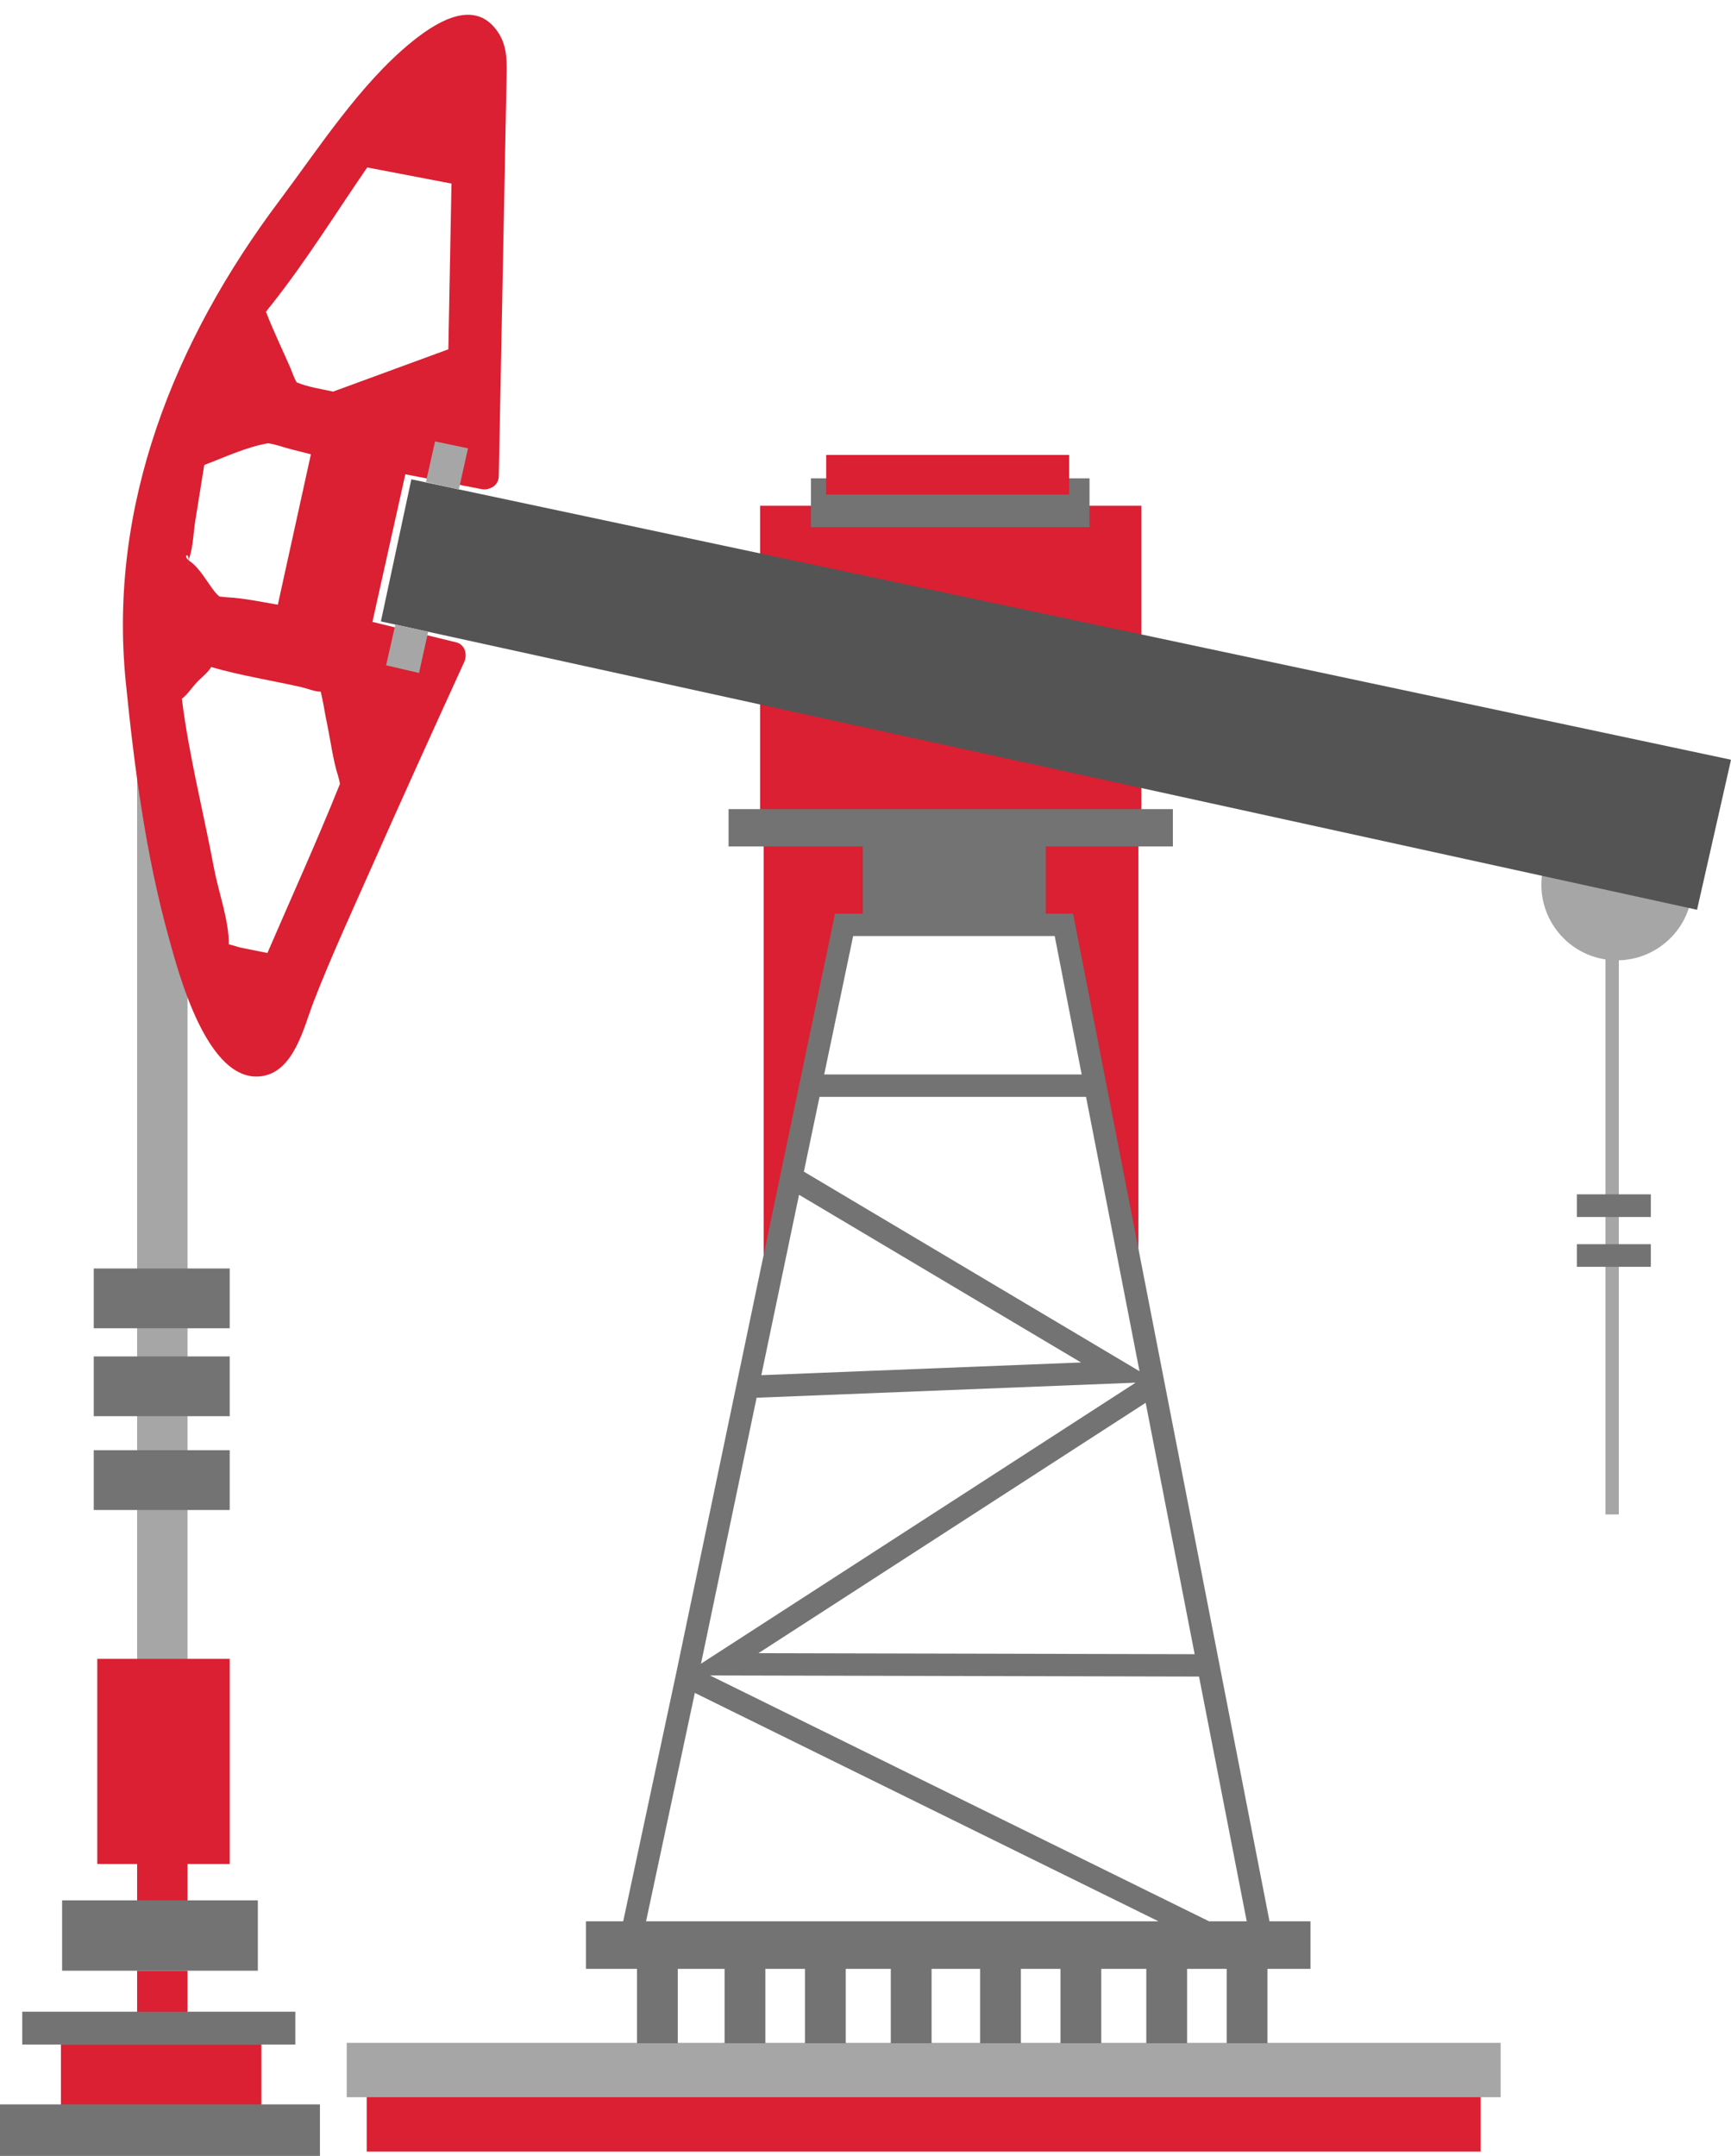
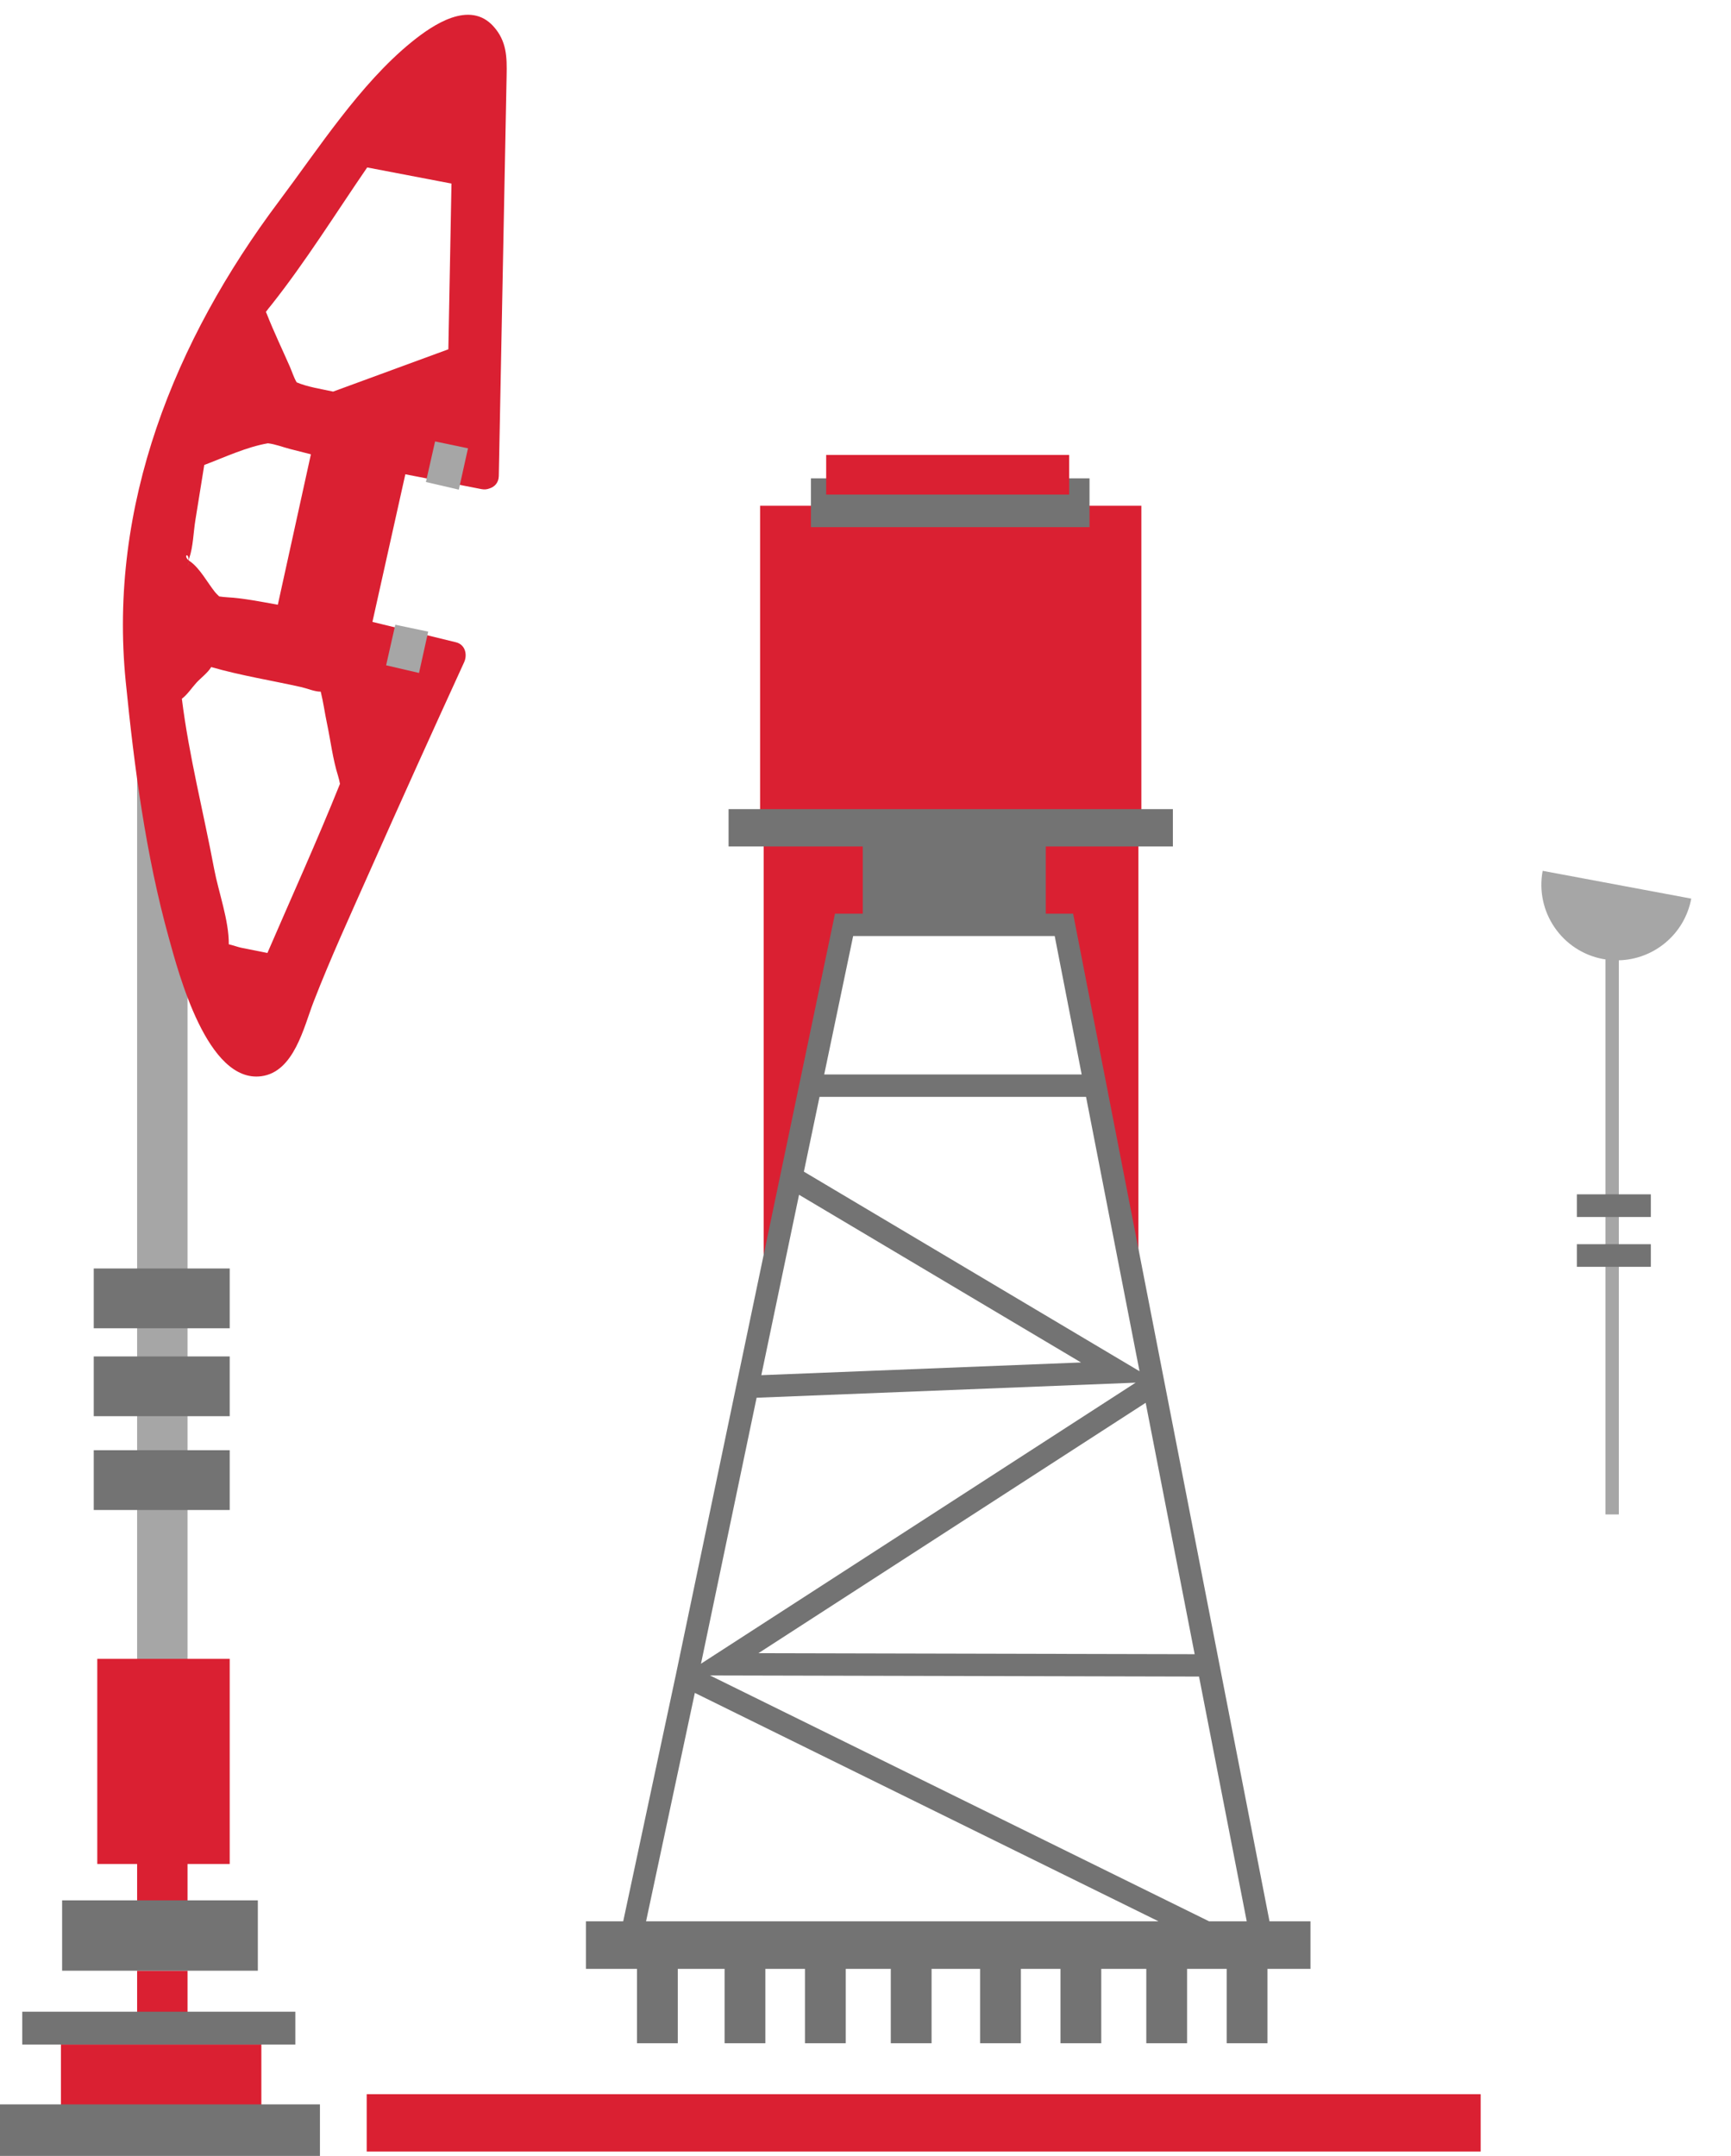
<svg xmlns="http://www.w3.org/2000/svg" fill="#000000" height="482.2" preserveAspectRatio="xMidYMid meet" version="1" viewBox="0.0 -3.3 387.3 482.2" width="387.3" zoomAndPan="magnify">
  <defs>
    <clipPath id="a">
-       <path d="M 85 103 L 387.309 103 L 387.309 201 L 85 201 Z M 85 103" />
-     </clipPath>
+       </clipPath>
    <clipPath id="b">
      <path d="M 0 103 L 370 103 L 370 478.949 L 0 478.949 Z M 0 103" />
    </clipPath>
  </defs>
  <g>
    <g id="change1_1">
      <path d="M 378.406 197.707 L 345.16 191.492 C 343.445 200.676 349.496 209.508 358.676 211.223 C 358.852 211.254 359.027 211.266 359.203 211.293 L 359.203 335.457 L 362.203 335.457 L 362.203 211.504 C 370.02 211.316 376.91 205.699 378.406 197.707 Z M 41.957 368.891 L 30.68 368.891 L 30.68 137.723 L 41.957 189.684 L 41.957 368.891" fill="#a6a6a6" />
    </g>
    <g id="change2_1">
      <path d="M 255.375 109.836 L 170.066 109.836 L 170.066 178.309 L 255.375 178.309 Z M 41.957 412.348 L 30.68 412.348 L 30.68 424.07 L 41.957 424.07 Z M 41.957 437.52 L 30.68 437.52 L 30.68 448.984 L 41.957 448.984 Z M 58.477 454.039 L 13.637 454.039 L 13.637 470.004 L 58.477 470.004 Z M 331.293 465.141 L 82.047 465.141 L 82.047 477.973 L 331.293 477.973 Z M 228.367 182.555 L 228.367 203.578 L 236.727 203.578 L 254.711 289.949 L 254.711 184.074 Z M 197.215 182.555 L 197.215 203.578 L 188.855 203.578 L 170.871 289.949 L 170.871 184.074 L 197.215 182.555" fill="#da2032" />
    </g>
    <g id="change1_2">
-       <path d="M 335.762 465.816 L 77.578 465.816 L 77.578 453.656 L 335.762 453.656 L 335.762 465.816" fill="#a6a6a6" />
-     </g>
+       </g>
    <g clip-path="url(#a)" id="change3_1">
      <path d="M 387.305 166.641 L 379.703 200.203 L 85.223 135.699 L 92.039 103.914 L 387.305 166.641" fill="#545454" />
    </g>
    <g clip-path="url(#b)" id="change4_1">
      <path d="M 293.211 426.473 L 131.105 426.473 L 131.105 437.109 L 293.211 437.109 Z M 369.363 275.008 L 352.816 275.008 L 352.816 280.07 L 369.363 280.07 Z M 369.363 263.859 L 352.816 263.859 L 352.816 268.93 L 369.363 268.93 Z M 142.527 453.742 L 151.652 453.742 L 151.652 431.195 L 142.527 431.195 Z M 162.121 453.742 L 171.246 453.742 L 171.246 431.195 L 162.121 431.195 Z M 180.105 453.742 L 189.23 453.742 L 189.23 431.195 L 180.105 431.195 Z M 199.309 453.742 L 208.434 453.742 L 208.434 431.195 L 199.309 431.195 Z M 219.289 453.742 L 228.418 453.742 L 228.418 431.195 L 219.289 431.195 Z M 237.273 453.742 L 246.398 453.742 L 246.398 431.195 L 237.273 431.195 Z M 256.477 453.742 L 265.602 453.742 L 265.602 431.195 L 256.477 431.195 Z M 274.461 453.742 L 283.586 453.742 L 283.586 431.195 L 274.461 431.195 Z M 258.934 305.789 L 177.977 257.66 L 175.422 261.957 L 241.875 301.465 L 167.48 304.422 L 167.68 309.418 Z M 154.797 369.473 L 152.586 373.961 L 263.531 428.598 L 141.262 427.516 L 141.215 432.516 L 285.391 433.793 Z M 270.422 366.727 L 169.691 366.496 L 258.602 309.02 L 255.887 304.82 L 152.805 371.457 L 270.41 371.727 Z M 245.086 237.047 L 179.738 237.047 L 179.738 242.047 L 245.086 242.047 Z M 285.504 433.965 L 240.102 201.078 L 186.824 201.078 L 151.246 371.191 L 138.793 429.496 L 143.684 430.539 L 156.137 372.227 L 190.887 206.078 L 235.984 206.078 L 280.594 434.922 Z M 233.988 186.043 L 193.043 186.043 L 193.043 203.559 L 233.988 203.559 Z M 262.426 177.688 L 163.016 177.688 L 163.016 186.043 L 262.426 186.043 Z M 243.773 103.695 L 181.441 103.695 L 181.441 114.613 L 243.773 114.613 Z M 51.395 321.09 L 20.977 321.09 L 20.977 334.465 L 51.395 334.465 Z M 51.395 300.113 L 20.977 300.113 L 20.977 313.484 L 51.395 313.484 Z M 51.395 280.445 L 20.977 280.445 L 20.977 293.82 L 51.395 293.82 Z M 57.691 421.785 L 13.898 421.785 L 13.898 437.52 L 57.691 437.52 Z M 66.082 446.695 L 4.98 446.695 L 4.98 454.039 L 66.082 454.039 Z M 71.586 478.949 L 0 478.949 L 0 467.414 L 71.586 467.414 L 71.586 478.949" fill="#737373" />
    </g>
    <g id="change2_2">
      <path d="M 239.223 98.461 L 184.852 98.461 L 184.852 107.332 L 239.223 107.332 Z M 40.691 153 C 42.27 165.727 45.555 178.488 47.914 191.07 C 48.875 196.191 51.242 202.602 51.191 207.926 C 52.07 208.121 53.277 208.555 53.934 208.688 C 55.902 209.078 57.867 209.473 59.832 209.867 C 65.25 197.324 70.918 184.852 76.008 172.18 C 76.031 172.117 76.043 172.09 76.066 172.035 C 75.949 171.41 75.801 170.777 75.633 170.238 C 74.453 166.492 73.969 162.352 73.156 158.504 C 72.668 156.199 72.34 153.734 71.758 151.41 C 70.527 151.457 68.621 150.668 67.484 150.41 C 60.801 148.914 53.844 147.812 47.254 145.91 C 46.566 147.129 44.863 148.414 43.973 149.387 C 42.969 150.48 41.906 152.098 40.691 153 Z M 42.027 123.512 C 42.137 123.008 42.191 122.598 42.207 122.254 C 42.152 122.676 42.113 123.105 42.027 123.512 Z M 42.211 122.039 C 42.211 120.156 40.938 120.969 42.211 122.039 Z M 59.496 66.465 C 59.555 66.59 59.617 66.738 59.688 66.91 C 61.246 70.871 63.105 74.742 64.82 78.641 C 65.328 79.793 65.73 81.141 66.379 82.227 C 68.836 83.27 71.832 83.699 74.531 84.297 C 83.129 81.141 91.723 77.988 100.316 74.832 C 100.551 62.477 100.785 50.117 101.016 37.762 C 94.73 36.559 88.441 35.359 82.156 34.156 C 75.098 44.434 68.41 55.203 60.688 64.945 C 60.359 65.359 59.875 65.914 59.496 66.465 Z M 42.344 121.531 C 42.285 121.699 42.273 121.887 42.242 122.066 C 42.32 122.129 42.395 122.191 42.492 122.258 C 44.652 123.711 46.438 127.055 48.078 129.105 C 48.422 129.535 48.855 129.914 49.043 130.113 C 49.664 130.215 50.395 130.273 50.711 130.293 C 54.504 130.508 58.359 131.289 62.16 131.973 C 64.629 120.754 67.098 109.539 69.562 98.32 C 68.008 97.926 66.453 97.527 64.895 97.133 C 63.316 96.73 61.57 96.035 59.941 95.859 C 59.914 95.863 59.902 95.867 59.875 95.871 C 55.152 96.688 50.316 98.961 45.703 100.707 C 45.035 104.844 44.367 108.984 43.703 113.121 C 43.277 115.754 43.219 119.012 42.344 121.531 Z M 113.352 13.562 C 112.77 43.434 112.184 73.309 111.602 103.18 C 111.57 104.707 110.625 105.633 109.488 105.969 C 108.98 106.164 108.402 106.238 107.754 106.113 C 102.066 105.004 96.379 103.895 90.691 102.789 C 88.238 113.797 85.781 124.805 83.328 135.809 C 89.562 137.332 95.793 138.852 102.027 140.371 C 104.09 140.875 104.629 143.125 103.844 144.836 C 96.691 160.453 89.609 176.105 82.641 191.805 C 78.379 201.406 73.965 210.992 70.164 220.789 C 67.973 226.438 65.812 236.465 58.477 237.434 C 46.371 239.035 39.957 214.359 37.773 206.488 C 32.602 187.848 30.055 168.414 28.133 149.195 C 24.188 109.77 39.031 72.871 62.453 41.672 C 71.281 29.914 80.535 15.508 92.031 6.152 C 96.969 2.137 105.102 -3.297 110.414 2.605 C 113.395 5.918 113.434 9.512 113.352 13.562 Z M 51.395 413.656 L 21.766 413.656 L 21.766 367.766 L 51.395 367.766 L 51.395 413.656" fill="#da2032" />
    </g>
    <g id="change1_3">
      <path d="M 86.391 145.52 L 93.754 147.23 L 95.805 137.988 L 88.445 136.445 Z M 97.348 95.441 L 104.711 96.98 L 102.656 106.227 L 95.293 104.516 L 97.348 95.441" fill="#a6a6a6" />
    </g>
  </g>
</svg>